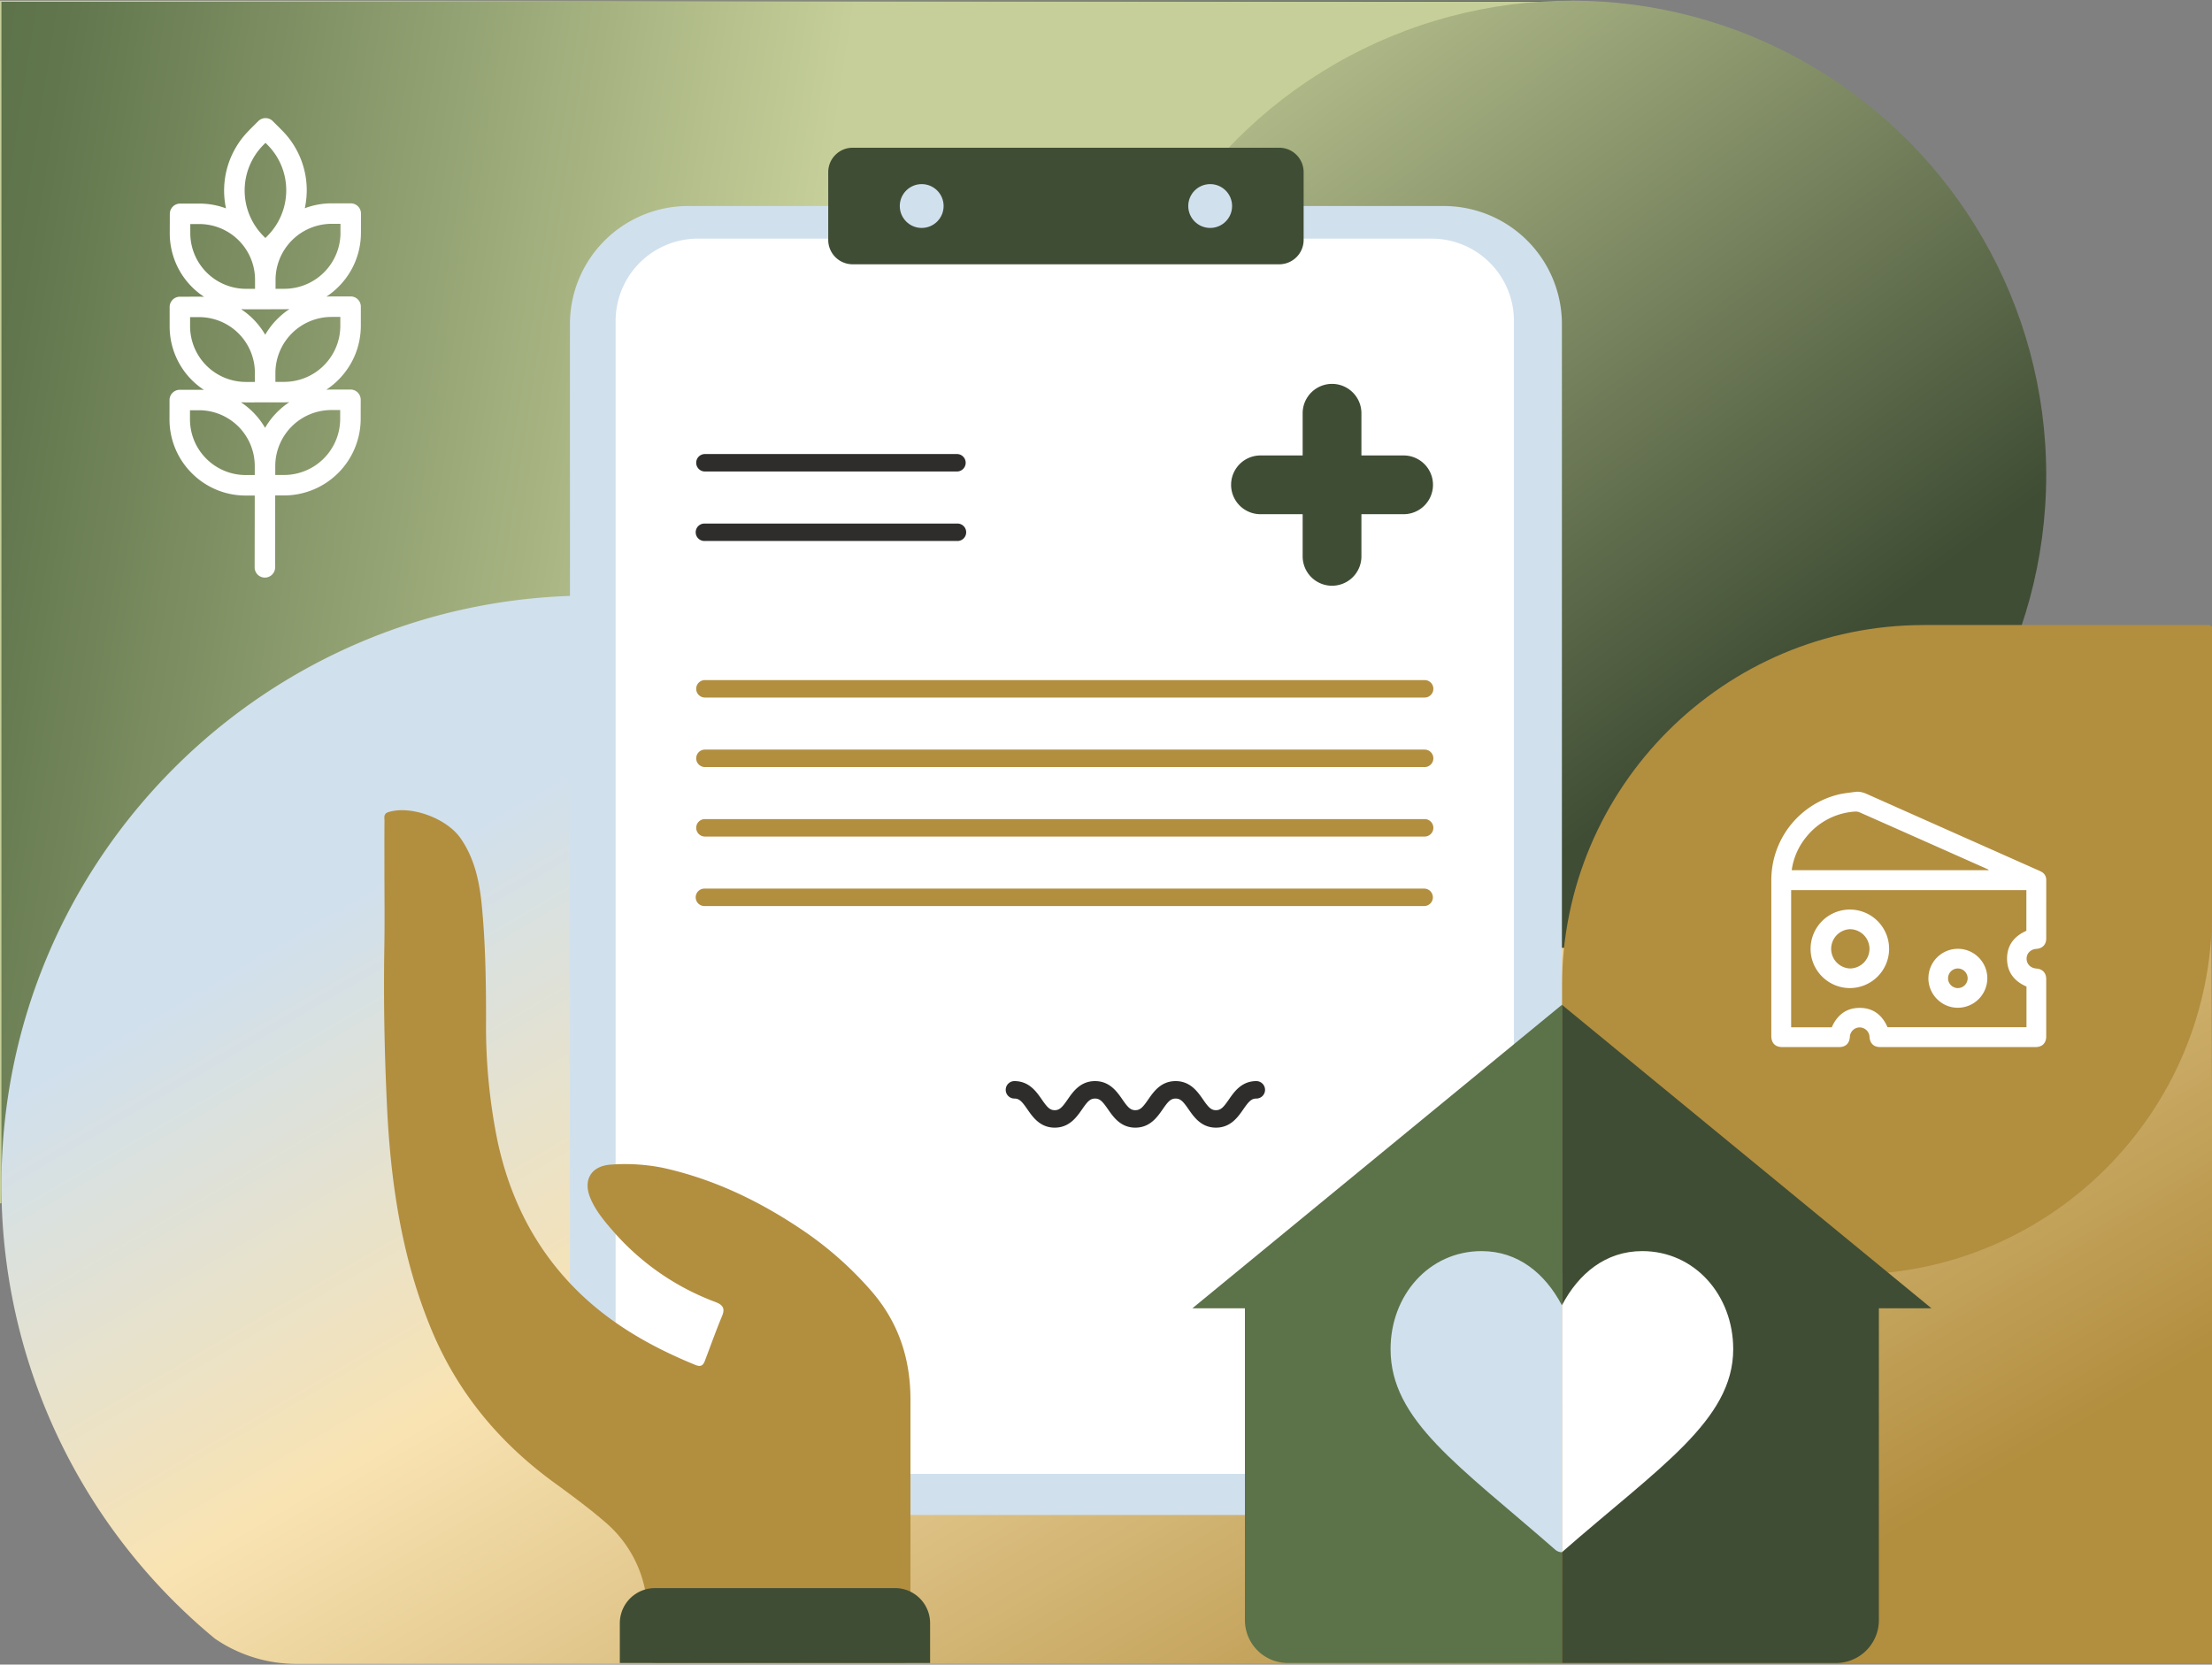
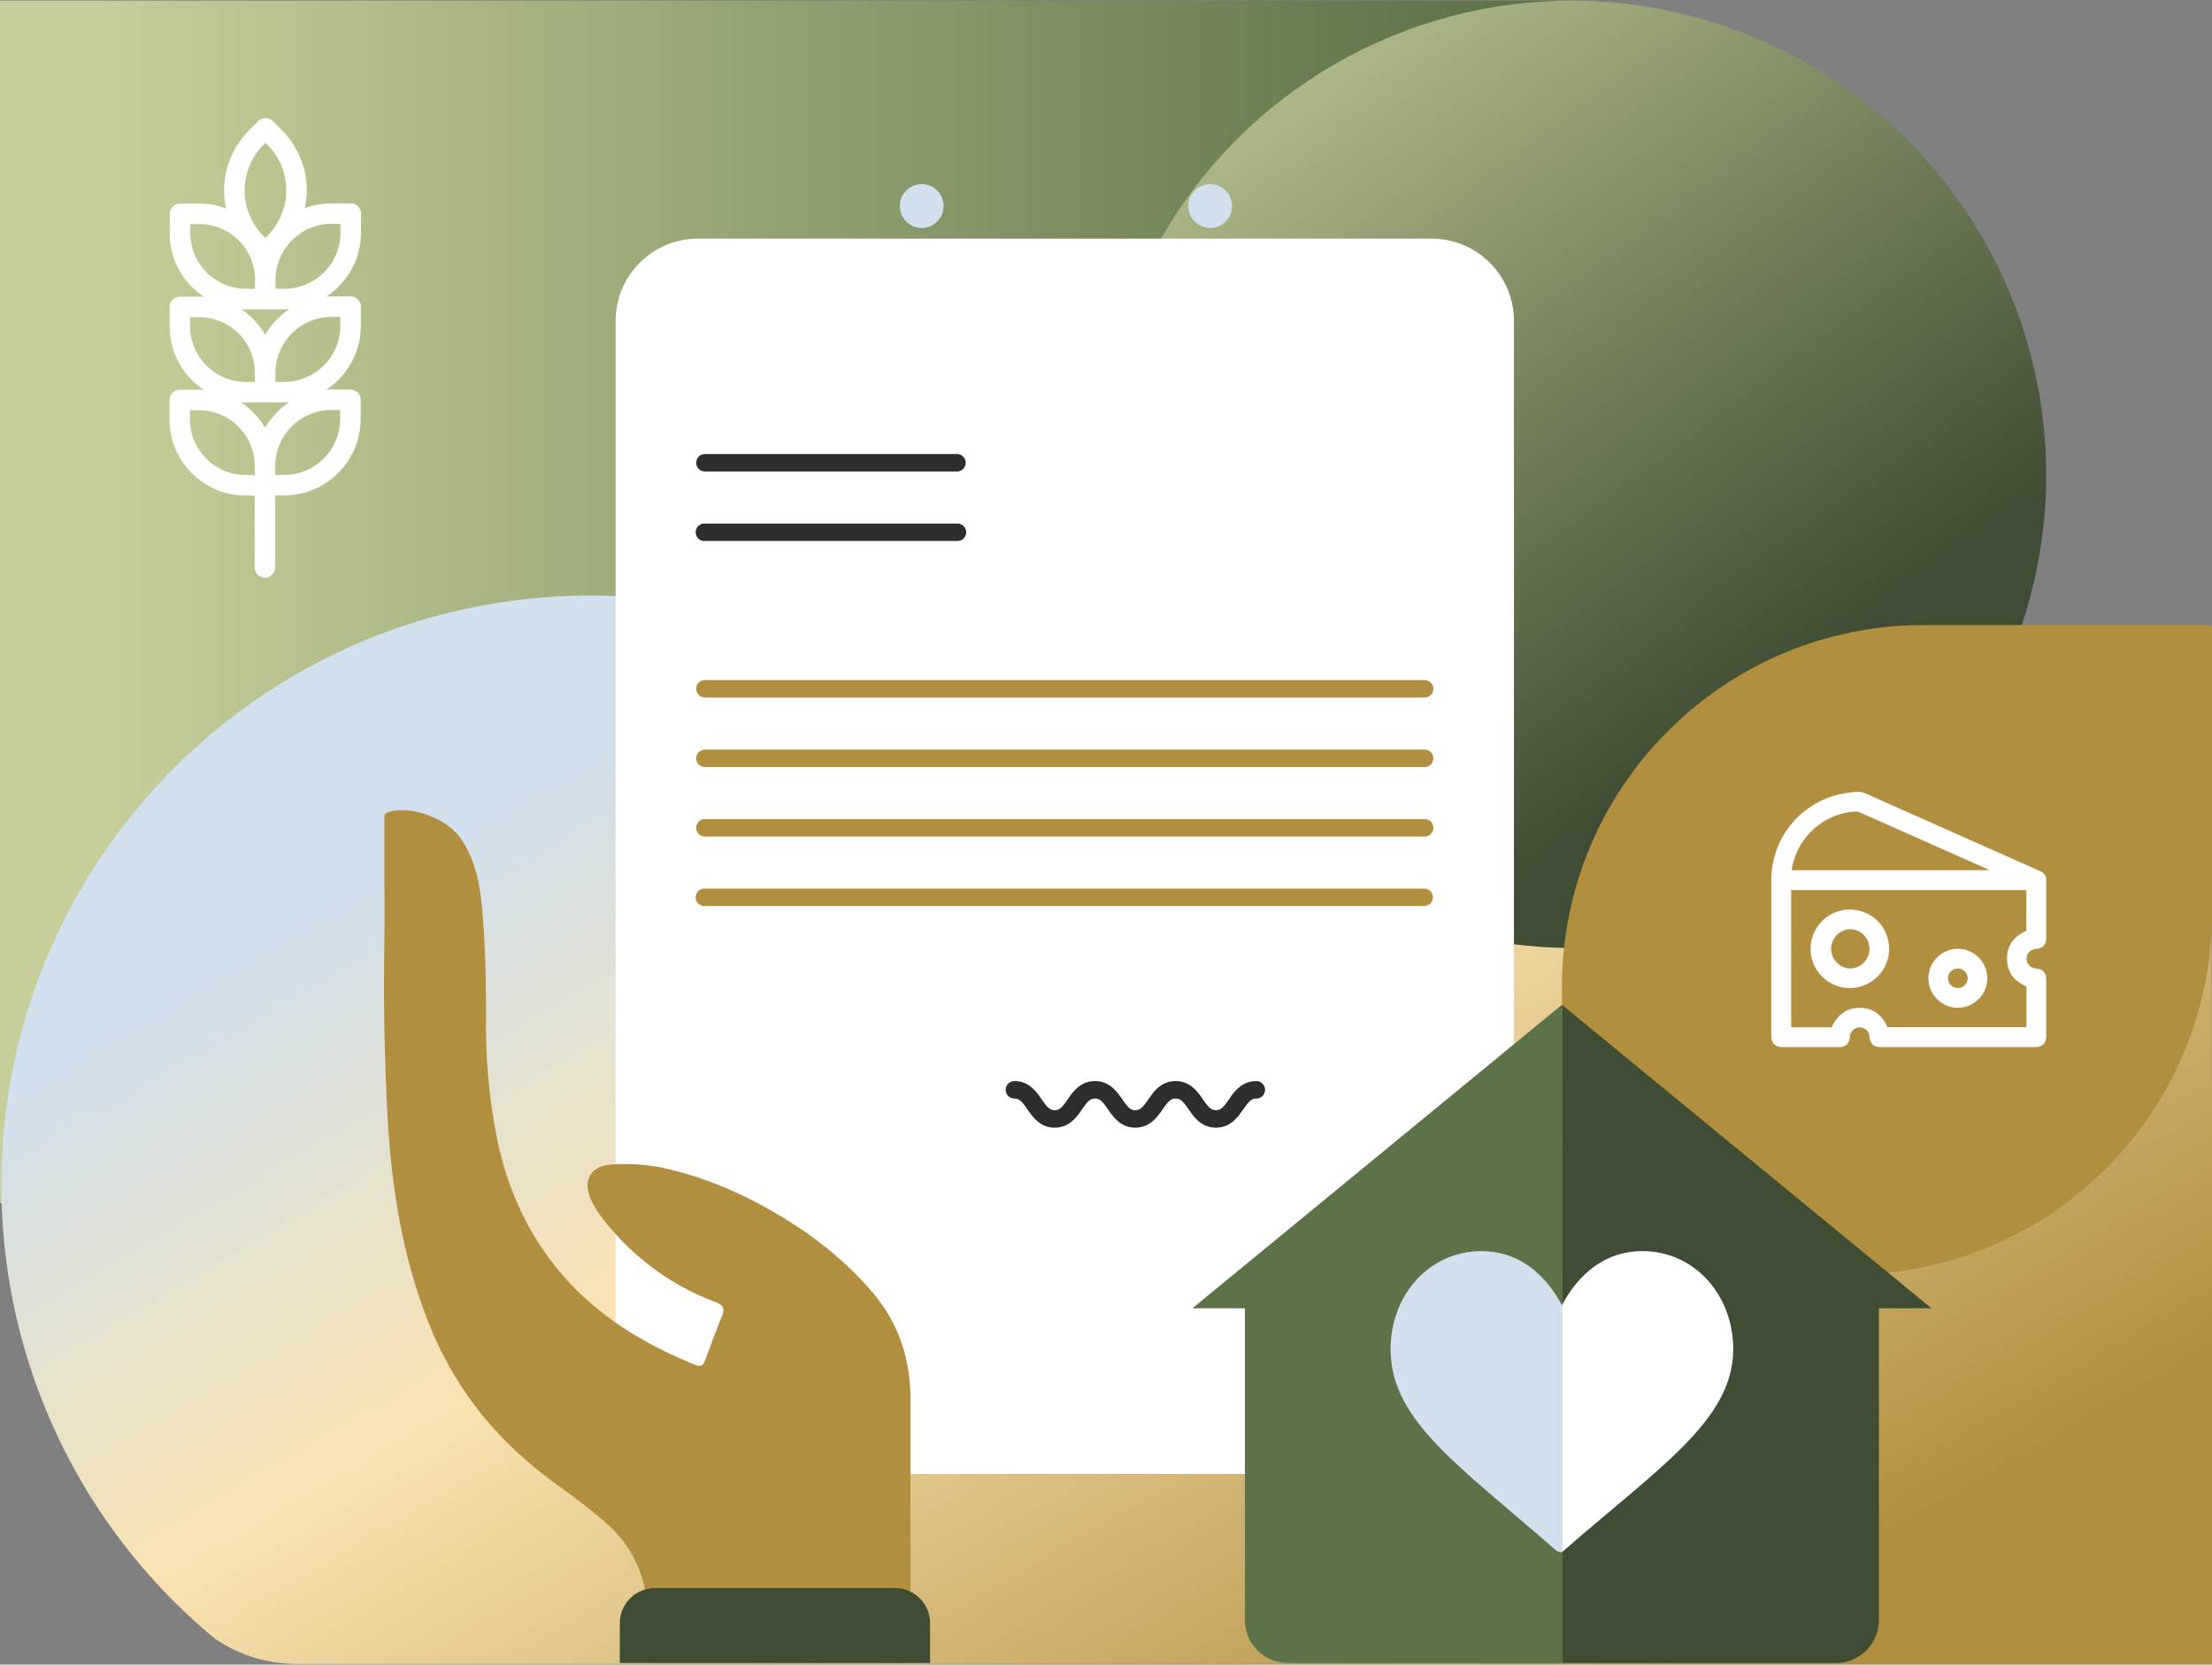
<svg xmlns="http://www.w3.org/2000/svg" xml:space="preserve" viewBox="0 0 768 578">
  <rect x="0" y="0" width="768" height="578" fill="#808080" stroke="none" />
  <linearGradient id="a" x1="0" x2="545.65" y1="2901.31" y2="2901.31" gradientTransform="translate(0 -2692.28)" gradientUnits="userSpaceOnUse">
    <stop offset=".06" style="stop-color:#c6cf99" />
    <stop offset=".91" style="stop-color:#61764d" />
    <stop offset="1" style="stop-color:#5c7249" />
  </linearGradient>
  <path fill="url(#a)" d="M0 .22h545.65v417.62H0z" />
  <linearGradient id="b" x1="284.16" x2="-30.51" y1="806.87" y2="856.22" gradientTransform="matrix(1 0 0 -1 0 1018)" gradientUnits="userSpaceOnUse">
    <stop offset=".06" style="stop-color:#c6cf99" />
    <stop offset=".91" style="stop-color:#61764d" />
    <stop offset="1" style="stop-color:#5c7249" />
  </linearGradient>
-   <path fill="url(#b)" d="M.5.62h545.66v417.62H.5z" />
  <linearGradient id="c" x1="264.54" x2="518.24" y1="836.99" y2="403.02" gradientTransform="matrix(1 0 0 -1 0 1018)" gradientUnits="userSpaceOnUse">
    <stop offset=".08" style="stop-color:#d0e0ed" />
    <stop offset=".42" style="stop-color:#f9e3b2" />
    <stop offset="1" style="stop-color:#b28e3f" />
  </linearGradient>
  <path fill="url(#c)" d="M768 380.68v197.1H103.1c-10.2 0-20.1-3.03-28.48-8.78A204.05 204.05 0 0 1 .5 411.38C.5 298.39 92.08 206.8 205.07 206.8a203.6 203.6 0 0 1 142.47 57.75 228.22 228.22 0 0 1 192.15-105c74.82 0 87.14 20.6 128.74 57.75 27.16 24.23 97.84 51 99.36 99.46l.2 63.91z" />
  <linearGradient id="d" x1="411.26" x2="608.3" y1="1033.13" y2="770.18" gradientTransform="matrix(1 0 0 -1 0 1018)" gradientUnits="userSpaceOnUse">
    <stop offset="0" style="stop-color:#c6cf99" />
    <stop offset="1" style="stop-color:#3f4d34" />
  </linearGradient>
  <circle cx="546.16" cy="164.9" r="164.28" fill="url(#d)" />
  <path fill="#B28E3F" d="M668.54 217.41H768v99.46c0 69.37-56.24 125.71-125.71 125.71h-99.46v-99.46c0-69.47 56.24-125.71 125.71-125.71z" />
  <path fill="#FFF" d="M713.58 276.68c0-.3 0-.6-.1-1 0-.1-.1-.31-.1-.41 0-.2-.1-.3-.2-.5s-.21-.31-.21-.51c-.1-.1-.1-.3-.2-.4-.2-.3-.4-.51-.6-.71-.21-.2-.51-.4-.71-.6-.1-.11-.3-.11-.4-.21-.31-.2-.61-.3-1.02-.4-.1 0-.3-.1-.4-.1-.3-.1-.6-.1-.91-.1h-30.8a5 5 0 0 0-5.05 5.04 5 5 0 0 0 5.05 5.05h18.68l-26.86 26.86a31.96 31.96 0 0 0-41.5 3.33 32.06 32.06 0 1 0 45.34 45.34 32.2 32.2 0 0 0 3.33-41.5L703.78 289v18.68c0 2.83 2.22 5.05 5.05 5.05s5.05-2.22 5.05-5.05l-.3-31zm-47.36 73.4a22 22 0 0 1-31.1 0 21.88 21.88 0 0 1 0-30.99 22 22 0 0 1 31.1 0 21.88 21.88 0 0 1 0 31z" />
  <linearGradient id="e" x1="410.75" x2="607.8" y1="2676.75" y2="2939.73" gradientTransform="translate(0 -2692.28)" gradientUnits="userSpaceOnUse">
    <stop offset="0" style="stop-color:#c6cf99" />
    <stop offset="1" style="stop-color:#3f4d34" />
  </linearGradient>
  <circle cx="545.65" cy="164.51" r="164.29" fill="url(#e)" />
  <path fill="#B28E3F" d="M667.95 217.03h99.44v99.44c0 69.4-56.26 125.66-125.66 125.66H542.3V342.7c0-69.4 56.26-125.66 125.66-125.66z" />
-   <path fill="#D0E0ED" d="M238.91 71.54h262.36a41.02 41.02 0 0 1 41.02 41.02v372.46a41.02 41.02 0 0 1-41.02 41.02H238.9a41.02 41.02 0 0 1-41.02-41.02V112.56a41.02 41.02 0 0 1 41.02-41.02z" />
  <path fill="#FFF" d="M242.31 82.86h254.75a28.58 28.58 0 0 1 28.58 28.58v371.78a28.58 28.58 0 0 1-28.58 28.58H242.31a28.58 28.58 0 0 1-28.57-28.58V111.44a28.58 28.58 0 0 1 28.57-28.58z" />
-   <path fill="#3F4D34" d="M296.03 51.3h148.12c4.68 0 8.47 3.8 8.47 8.48V83.3c0 4.68-3.8 8.47-8.47 8.47H296.03a8.47 8.47 0 0 1-8.47-8.47V59.78c0-4.68 3.8-8.48 8.47-8.48z" />
  <circle cx="320.01" cy="71.54" r="7.61" fill="#D0E0ED" />
  <circle cx="420.17" cy="71.54" r="7.61" fill="#D0E0ED" />
  <path fill="#B28E3F" d="M494.63 242.21H244.75a3.03 3.03 0 0 1 0-6.06h249.88a3.03 3.03 0 0 1 0 6.06zM494.63 266.35H244.75a3.03 3.03 0 1 1 0-6.06h249.88a3.03 3.03 0 0 1 0 6.06z" />
  <path fill="#2E2D2C" d="M332.26 163.72h-87.51a3.03 3.03 0 0 1 0-6.06h87.5a3.03 3.03 0 0 1 0 6.06zM332.26 187.85h-87.51a3.03 3.03 0 1 1 0-6.05h87.5a3.03 3.03 0 1 1 0 6.05z" />
  <path fill="#B28E3F" d="M494.63 290.48H244.75a3.03 3.03 0 1 1 0-6.06h249.88a3.03 3.03 0 0 1 0 6.06zM494.63 314.61H244.75a3.03 3.03 0 1 1 0-6.05h249.88a3.03 3.03 0 0 1 0 6.05z" />
  <path fill="#3F4D34" d="m542.29 348.9 128.3 105.38h-18.25v108.28a14.9 14.9 0 0 1-14.9 14.9H542.3" />
  <path fill="#5C7249" d="M542.29 577.45h-95.16a14.9 14.9 0 0 1-14.9-14.89V454.28H414L542.3 348.9" />
  <path fill="#D0E0ED" d="M542.29 539c-.84 0-1.66-.31-2.3-.87-33.55-29.36-57.19-44.91-57.19-69.65 0-18.71 13.34-34.05 31.6-34.05 12.68 0 22.08 7.78 27.89 18.83" />
  <path fill="#FFF" d="M542.29 453.26c5.8-11.05 15.2-18.83 27.88-18.83 18.27 0 31.6 15.34 31.6 34.05 0 24.73-25.9 41.12-59.48 70.51" />
  <path fill="#2E2D2C" d="M422.18 391.56c-5.09 0-7.63-3.68-9.5-6.36-1.84-2.66-2.76-3.74-4.5-3.74-1.74 0-2.66 1.08-4.5 3.74-1.87 2.68-4.41 6.36-9.5 6.36-5.08 0-7.62-3.68-9.48-6.36-1.85-2.66-2.77-3.74-4.51-3.74-1.74 0-2.66 1.08-4.5 3.74-1.87 2.68-4.41 6.36-9.5 6.36-5.08 0-7.62-3.68-9.48-6.36-1.84-2.66-2.76-3.74-4.5-3.74a3.03 3.03 0 1 1 0-6.06c5.08 0 7.62 3.67 9.48 6.35 1.84 2.66 2.77 3.75 4.5 3.75 1.74 0 2.67-1.09 4.51-3.75 1.86-2.68 4.4-6.35 9.49-6.35 5.08 0 7.63 3.67 9.49 6.35 1.84 2.66 2.77 3.75 4.5 3.75 1.74 0 2.67-1.09 4.51-3.75 1.86-2.68 4.4-6.35 9.49-6.35 5.08 0 7.63 3.67 9.49 6.35 1.84 2.66 2.77 3.75 4.51 3.75s2.67-1.09 4.51-3.75c1.86-2.68 4.4-6.35 9.5-6.35a3.03 3.03 0 0 1 0 6.06c-1.75 0-2.67 1.08-4.52 3.74-1.86 2.68-4.4 6.36-9.49 6.36z" />
-   <path fill="#3F4D34" fill-rule="evenodd" d="M487.32 158.15h-14.64v-14.64a10.2 10.2 0 1 0-20.4-.02v14.66h-14.64a10.2 10.2 0 0 0-.01 20.4h14.65v14.64a10.2 10.2 0 0 0 20.4 0v-14.64h14.64a10.2 10.2 0 1 0 .02-20.4h-.02z" clip-rule="evenodd" />
  <path fill="#B28E3F" d="M316.11 529.46v-43.44c0-14.07-4.04-26.62-13.34-37.45a122.53 122.53 0 0 0-25.42-22.28c-14.57-9.68-30.16-17.04-47.33-20.81a66.94 66.94 0 0 0-17.63-1.1c-7 .32-10.07 5.17-7.44 11.59 1.8 4.37 4.81 7.95 7.85 11.45a87.67 87.67 0 0 0 35.58 24.68c2.38.91 3.5 2.06 2.35 4.8-2.12 5.1-3.98 10.31-5.94 15.48-.61 1.62-1.31 2.41-3.35 1.58-15.5-6.33-29.88-14.52-41.73-26.49-14.27-14.4-22.9-31.9-27.06-51.69a200.04 200.04 0 0 1-3.9-41.51c.01-13.19-.19-26.4-1.44-39.53-.8-8.4-2.47-16.66-7.5-23.79-4.92-6.95-17.39-11.38-25-8.94-1.76.56-1.3 1.93-1.32 3.09-.04 5.29-.02 10.57-.02 15.86 0 9.32.13 18.64-.03 27.95-.3 18.25.04 36.5.9 54.7 1.24 26.65 5.05 52.9 15.36 77.86 9.05 21.9 23.5 39.31 42.5 53.2 5.98 4.37 11.97 8.76 17.58 13.58a41.67 41.67 0 0 1 15.01 31.33c.17 4.9.15 9.82.06 14.73-.04 2.17.5 3.14 2.93 3.14 28.45-.07 56.9-.07 85.35 0 2.73.01 3.03-1.2 3.02-3.43-.07-14.85-.04-29.7-.04-44.56z" />
  <path fill="#3F4D34" d="M227.39 551.44h83.34a12.2 12.2 0 0 1 12.2 12.2v13.81H215.2v-13.8a12.2 12.2 0 0 1 12.2-12.2z" />
  <path fill="#FFF" fill-rule="evenodd" d="m91.5 82 .64.64.64-.64c8.8-8.8 8.8-23 .04-31.76l-.64-.64-.64.64A22.46 22.46 0 0 0 91.5 82zm-22.35-4.2h-3.08v3.08a19.37 19.37 0 0 0 19.4 19.41h3.08V97.2a19.36 19.36 0 0 0-19.4-19.4zM66 113.2a19.37 19.37 0 0 0 19.41 19.42h3.09v-3.09a19.36 19.36 0 0 0-19.4-19.41H66v3.09zm-.04 32.34c0 5.19 2 10.07 5.67 13.73a19.27 19.27 0 0 0 13.74 5.68h3.08v-3.1a19.36 19.36 0 0 0-19.4-19.4h-3.09v3.09zm29.61 16.3v3.09h3.08a19.5 19.5 0 0 0 19.46-19.47v-3.08h-3.08a19.49 19.49 0 0 0-19.46 19.47zm4.88-22.19c-.59.04-1.18.06-1.77.06l-13.28.02c-.59 0-1.17-.02-1.76-.05a26.7 26.7 0 0 1 8.39 8.88 27 27 0 0 1 8.42-8.91zm17.7-26.52.01-3.08h-3.08a19.49 19.49 0 0 0-19.46 19.47v3.08h3.07a19.5 19.5 0 0 0 19.47-19.47zm-17.66-5.8c-.58.03-1.17.05-1.76.05l-13.28.02c-.6 0-1.18-.02-1.76-.05a26.75 26.75 0 0 1 8.39 8.88 26.96 26.96 0 0 1 8.41-8.9zm17.72-26.52v-3.09h-3.08A19.5 19.5 0 0 0 95.67 97.2v3.08h3.08a19.5 19.5 0 0 0 19.47-19.46zm-31.7-35.6 3.16-3.15a3.56 3.56 0 0 1 5.03-.01l3.15 3.15a29.45 29.45 0 0 1 7.98 27.1 26.54 26.54 0 0 1 9.3-1.69h6.65a3.54 3.54 0 0 1 3.55 3.54l-.01 6.64c-.01 7.1-2.78 13.77-7.8 18.79a27 27 0 0 1-4.2 3.42c.6-.04 1.18-.06 1.77-.06l6.64-.01a3.54 3.54 0 0 1 3.55 3.55v6.64c-.02 7.1-2.79 13.76-7.81 18.79a26.9 26.9 0 0 1-4.19 3.42 27 27 0 0 1 1.76-.06l6.64-.01a3.55 3.55 0 0 1 3.56 3.55l-.01 6.64a26.64 26.64 0 0 1-26.6 26.59h-3.08L95.53 197c0 1.96-1.6 3.56-3.57 3.56a3.54 3.54 0 0 1-3.55-3.55l.04-24.94h-3.08a26.3 26.3 0 0 1-18.76-7.75 26.32 26.32 0 0 1-7.76-18.76l.01-6.64a3.57 3.57 0 0 1 3.56-3.57h6.65c.59 0 1.17.01 1.76.05a26.31 26.31 0 0 1-11.93-22.17v-6.64c.01-1.97 1.6-3.56 3.57-3.56l6.64-.01c.6 0 1.18.02 1.76.05A26.3 26.3 0 0 1 58.94 80.9l.02-6.64c0-1.97 1.6-3.56 3.56-3.56l6.64-.01c3.23 0 6.37.56 9.3 1.66a29.57 29.57 0 0 1 8.06-27.12z" clip-rule="evenodd" />
  <path fill="#FFF" d="M615 332.01v-26.1A30.58 30.58 0 0 1 637.84 276c2.04-.55 4.19-.73 6.3-1.03 1.43-.2 2.76.17 4.1.77 19.65 8.76 39.32 17.5 58.97 26.24.68.3 1.39.58 1.98 1 .83.62 1.26 1.5 1.26 2.58l-.01 20.35c0 2.09-1.32 3.43-3.43 3.58-1.99.14-3.38 1.54-3.38 3.4 0 1.85 1.4 3.28 3.37 3.42 2.15.15 3.43 1.5 3.44 3.67v19.93c0 2.26-1.4 3.67-3.65 3.67h-54c-2.23 0-3.54-1.27-3.7-3.52a3.43 3.43 0 0 0-3.4-3.3 3.42 3.42 0 0 0-3.42 3.27c-.18 2.33-1.46 3.55-3.78 3.55h-19.7c-2.43 0-3.79-1.38-3.8-3.86v-27.7zm88.55-8.8v-14.13h-81.67v47.64h14.1c1.87-4.24 5.01-6.75 9.7-6.75 4.68 0 7.83 2.5 9.66 6.71h48.25v-14.11c-4.22-1.84-6.7-4.95-6.75-9.59-.03-4.74 2.48-7.91 6.7-9.76zm-13.16-21.04.07-.15c-.2-.11-.4-.23-.62-.32-14.73-6.55-29.45-13.1-44.2-19.63-.48-.22-1.1-.3-1.63-.26a23.59 23.59 0 0 0-16.86 8.8 23.08 23.08 0 0 0-5.07 11.56h68.31zM642.3 343.1c-7.52 0-13.65-6.09-13.67-13.57a13.65 13.65 0 0 1 13.66-13.7 13.65 13.65 0 0 1 13.61 13.74 13.67 13.67 0 0 1-13.6 13.53zm-.08-20.45a6.83 6.83 0 0 0 .04 13.64 6.83 6.83 0 0 0 6.82-6.84 6.84 6.84 0 0 0-6.86-6.8zm27.32 17.01a10.24 10.24 0 0 1 10.26-10.2c5.62.01 10.22 4.65 10.19 10.27a10.26 10.26 0 0 1-10.26 10.2c-5.61 0-10.2-4.63-10.2-10.27zm10.19-3.37a3.42 3.42 0 0 0-3.37 3.42c0 1.9 1.6 3.44 3.5 3.39a3.42 3.42 0 0 0 3.3-3.47 3.43 3.43 0 0 0-3.43-3.34z" />
</svg>